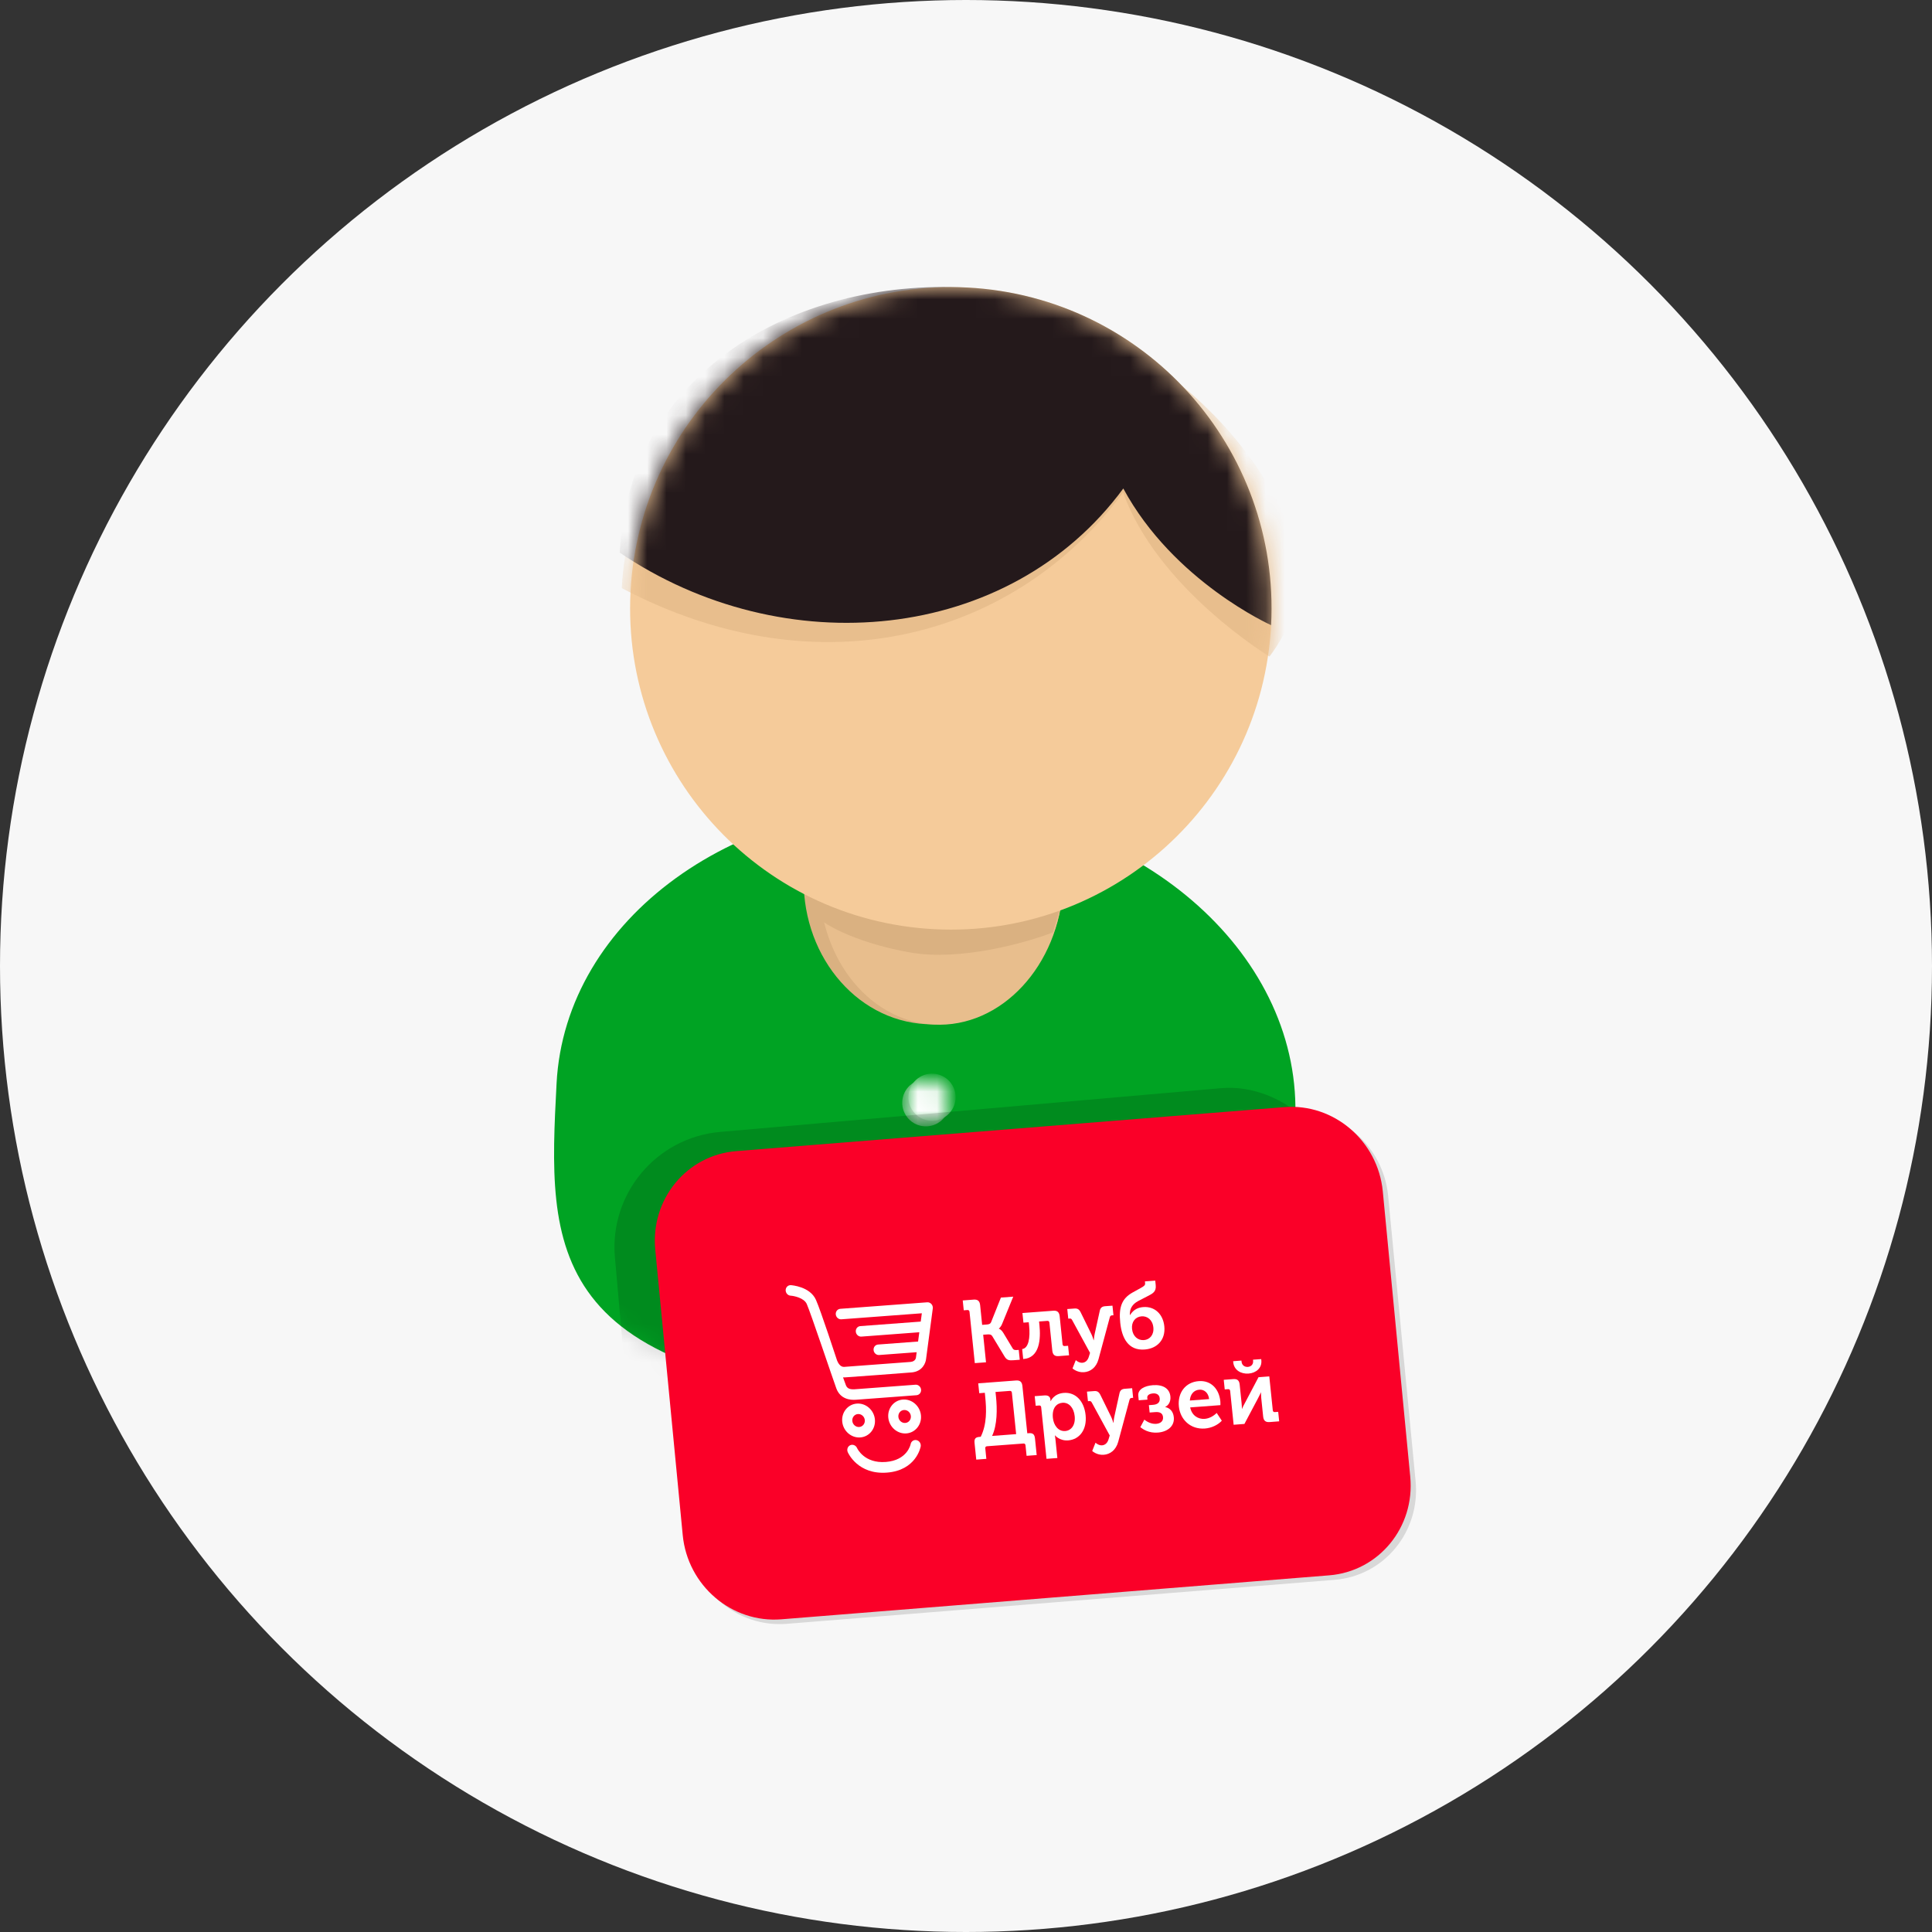
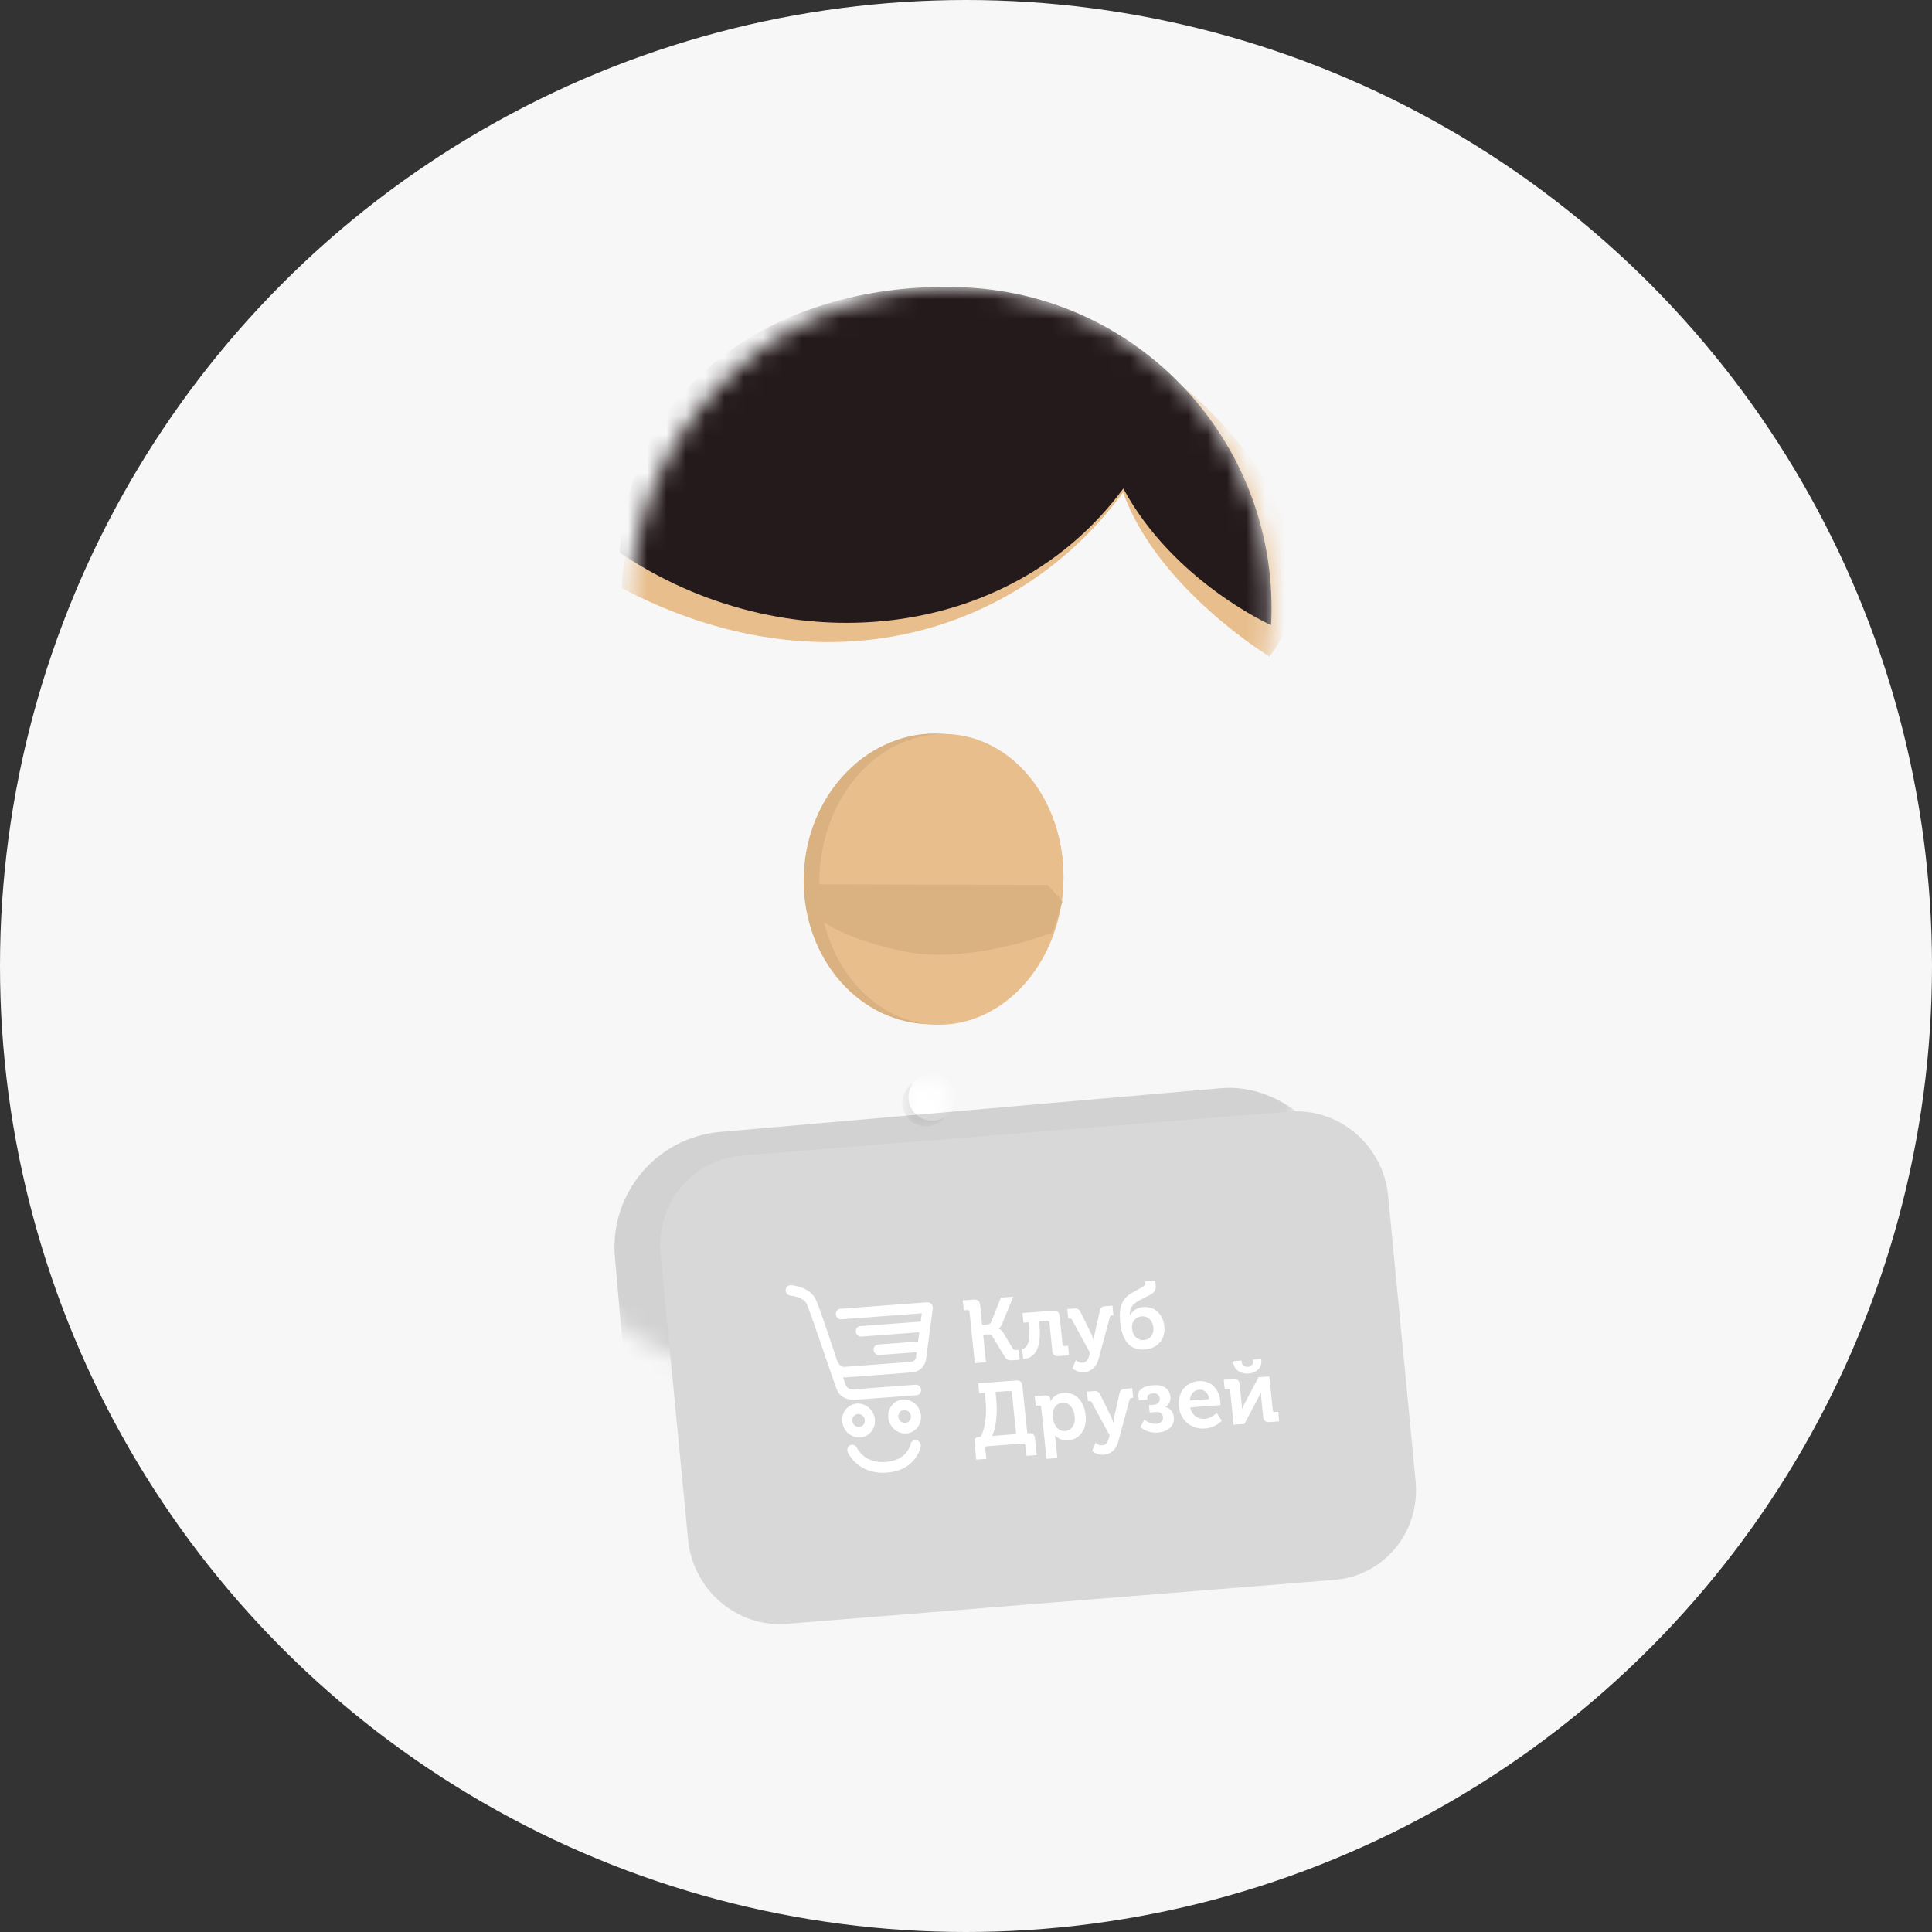
<svg xmlns="http://www.w3.org/2000/svg" width="100" height="100" viewBox="0 0 100 100" fill="none">
  <rect x="0" y="0" width="100" height="100" fill="#333333" stroke="none" />
  <circle cx="50" cy="50" r="50" fill="#F7F7F7" />
-   <path d="M67.034 58.082C66.59 66.607 66.23 73.517 47.116 72.515C28.003 71.514 28.363 64.603 28.808 56.079C29.252 47.554 38.17 41.092 48.726 41.645C59.282 42.199 67.479 49.557 67.034 58.082Z" fill="#00A323" />
  <ellipse rx="6.719" ry="7.525" transform="matrix(0.999 0.052 -0.052 0.999 48.321 45.493)" fill="#DAB181" />
  <ellipse rx="6.312" ry="7.525" transform="matrix(0.999 0.052 -0.052 0.999 48.728 45.515)" fill="#E8BE8D" />
  <path d="M47.104 49.299C49.69 49.76 53.111 48.799 54.498 48.261L54.99 46.657L54.219 45.803L41.987 45.772L42.502 47.632C42.958 47.995 44.518 48.838 47.104 49.299Z" fill="#DAB181" />
-   <path d="M48.349 48.094C57.504 48.574 65.314 41.528 65.792 32.358C66.27 23.187 59.236 15.363 50.08 14.883C40.925 14.404 33.115 21.449 32.637 30.62C32.159 39.791 39.193 47.614 48.349 48.094Z" fill="#F5CB9A" />
  <mask id="mask0" mask-type="alpha" maskUnits="userSpaceOnUse" x="32" y="14" width="34" height="35">
    <path d="M48.349 48.094C57.504 48.574 65.314 41.528 65.792 32.358C66.27 23.187 59.236 15.363 50.08 14.883C40.925 14.404 33.115 21.449 32.637 30.62C32.159 39.791 39.193 47.614 48.349 48.094Z" fill="#F5CB9A" />
  </mask>
  <g mask="url(#mask0)">
    <path d="M32.183 30.441C32.661 21.27 40.903 14.81 50.059 15.29C57.29 15.668 65.232 21.701 67.144 28.607C67.653 30.445 66.729 32.659 65.707 33.982C65.707 33.982 59.911 30.468 58.131 25.488C52.646 32.939 42.502 35.869 32.183 30.441Z" fill="#E8BE8D" />
    <path d="M50.08 14.883C59.236 15.363 66.27 23.186 65.792 32.357C65.792 32.357 60.746 30.105 58.142 25.284C52.218 33.324 40.544 34.341 32.076 28.602C32.554 19.431 40.925 14.403 50.08 14.883Z" fill="#24191B" />
  </g>
  <mask id="mask1" mask-type="alpha" maskUnits="userSpaceOnUse" x="46" y="55" width="4" height="4">
    <ellipse rx="1.222" ry="1.22" transform="matrix(0.999 0.052 -0.052 0.999 47.921 57.08)" fill="#F7F7F7" />
  </mask>
  <g mask="url(#mask1)">
    <ellipse rx="1.222" ry="1.22" transform="matrix(0.999 0.052 -0.052 0.999 47.921 57.08)" fill="#DFDFDF" />
    <ellipse rx="1.222" ry="1.22" transform="matrix(0.999 0.052 -0.052 0.999 48.242 56.791)" fill="white" />
  </g>
  <mask id="mask2" mask-type="alpha" maskUnits="userSpaceOnUse" x="46" y="59" width="3" height="3">
-     <ellipse rx="1.222" ry="1.22" transform="matrix(0.999 0.052 -0.052 0.999 47.731 60.736)" fill="#F7F7F7" />
-   </mask>
+     </mask>
  <g mask="url(#mask2)">
    <ellipse rx="1.222" ry="1.22" transform="matrix(0.999 0.052 -0.052 0.999 47.731 60.736)" fill="#DFDFDF" />
-     <ellipse rx="1.222" ry="1.22" transform="matrix(0.999 0.052 -0.052 0.999 48.052 60.447)" fill="white" />
  </g>
  <mask id="mask3" mask-type="alpha" maskUnits="userSpaceOnUse" x="28" y="41" width="40" height="32">
    <path d="M67.034 58.082C66.59 66.607 66.23 73.517 47.116 72.515C28.003 71.514 28.363 64.603 28.808 56.079C29.252 47.554 38.17 41.092 48.726 41.645C59.282 42.199 67.479 49.557 67.034 58.082Z" fill="#00A323" />
  </mask>
  <g mask="url(#mask3)">
    <rect width="38.022" height="24.035" rx="6" transform="matrix(0.996 -0.087 0.088 0.996 31.301 59.11)" fill="black" fill-opacity="0.15" />
  </g>
  <path d="M34.194 64.92C33.942 62.306 35.82 60.02 38.387 59.814L66.746 57.538C69.313 57.332 71.599 59.283 71.85 61.897L73.272 76.667C73.523 79.28 71.646 81.566 69.078 81.772L40.719 84.049C38.152 84.255 35.867 82.303 35.615 79.69L34.194 64.92Z" fill="#D8D8D8" />
-   <path d="M33.916 64.686C33.665 62.073 35.542 59.787 38.11 59.581L66.469 57.304C69.036 57.098 71.321 59.05 71.573 61.663L72.994 76.433C73.246 79.047 71.368 81.332 68.801 81.539L40.442 83.815C37.874 84.021 35.589 82.07 35.338 79.456L33.916 64.686Z" fill="#FA0028" />
  <path fill-rule="evenodd" clip-rule="evenodd" d="M48.209 67.496C48.153 67.434 48.073 67.401 47.992 67.407L43.494 67.744C43.349 67.755 43.245 67.885 43.26 68.035C43.276 68.185 43.405 68.298 43.55 68.287L47.714 67.975L47.657 68.405L44.53 68.639C44.386 68.65 44.281 68.78 44.297 68.93C44.312 69.08 44.442 69.193 44.586 69.182L47.583 68.957L47.52 69.437L45.45 69.593C45.306 69.603 45.201 69.734 45.217 69.883C45.232 70.033 45.361 70.146 45.506 70.135L47.446 69.99C47.446 69.99 47.412 70.251 47.411 70.258C47.411 70.266 47.397 70.467 47.132 70.493C47.046 70.501 43.716 70.749 43.687 70.75C43.487 70.758 43.372 70.533 43.327 70.42C43.317 70.392 42.48 67.827 42.232 67.277C41.922 66.589 40.976 66.523 40.936 66.52C40.791 66.511 40.67 66.626 40.666 66.775C40.663 66.926 40.777 67.055 40.923 67.064C41.094 67.074 41.614 67.176 41.757 67.493C41.956 67.936 43.128 71.434 43.288 71.863C43.497 72.425 44.011 72.473 44.301 72.451L44.302 72.451C44.823 72.411 47.452 72.215 47.452 72.215L47.452 72.214C47.59 72.198 47.689 72.071 47.674 71.925C47.659 71.779 47.536 71.668 47.396 71.672L47.396 71.672C47.396 71.672 44.765 71.869 44.246 71.908L44.244 71.908C43.917 71.933 43.827 71.814 43.778 71.683C43.731 71.558 43.683 71.425 43.635 71.292C43.664 71.294 43.694 71.295 43.725 71.294C43.892 71.287 47.035 71.051 47.2 71.035C47.744 70.981 47.918 70.551 47.936 70.32L48.281 67.725C48.292 67.642 48.265 67.558 48.209 67.496Z" fill="white" />
  <path fill-rule="evenodd" clip-rule="evenodd" d="M47.444 74.542C47.3 74.508 47.161 74.602 47.134 74.75C47.133 74.759 46.968 75.587 45.849 75.671C44.742 75.755 44.377 74.986 44.361 74.95C44.299 74.811 44.143 74.745 44.01 74.803C43.877 74.862 43.819 75.024 43.88 75.164C43.901 75.212 44.406 76.335 45.905 76.222C47.411 76.108 47.645 74.922 47.654 74.872C47.682 74.723 47.587 74.575 47.444 74.542Z" fill="white" />
  <path fill-rule="evenodd" clip-rule="evenodd" d="M44.405 73.191C44.583 73.177 44.743 73.317 44.762 73.501C44.781 73.686 44.652 73.847 44.474 73.861C44.296 73.874 44.135 73.735 44.116 73.55C44.097 73.365 44.227 73.204 44.405 73.191ZM44.529 74.401C44.995 74.367 45.334 73.945 45.284 73.462C45.234 72.979 44.815 72.615 44.349 72.65C43.883 72.684 43.544 73.106 43.594 73.589C43.644 74.072 44.063 74.436 44.529 74.401Z" fill="white" />
  <path fill-rule="evenodd" clip-rule="evenodd" d="M46.857 73.652C46.679 73.665 46.519 73.525 46.5 73.341C46.481 73.156 46.61 72.995 46.788 72.982C46.967 72.968 47.127 73.108 47.146 73.292C47.165 73.477 47.036 73.638 46.857 73.652ZM46.733 72.441C46.267 72.475 45.928 72.897 45.978 73.38C46.028 73.863 46.447 74.228 46.913 74.193C47.379 74.158 47.718 73.736 47.668 73.253C47.618 72.77 47.199 72.406 46.733 72.441Z" fill="white" />
  <path fill-rule="evenodd" clip-rule="evenodd" d="M50.182 67.901C50.175 67.836 50.136 67.802 50.074 67.807L49.884 67.821L49.831 67.311L50.398 67.268C50.611 67.252 50.709 67.342 50.732 67.558L50.836 68.575L51.058 68.558C51.173 68.55 51.256 68.534 51.3 68.433L51.807 67.162L52.445 67.115L51.875 68.511C51.8 68.702 51.7 68.765 51.7 68.765L51.701 68.774C51.701 68.774 51.81 68.794 51.928 68.984L52.412 69.787C52.467 69.88 52.543 69.884 52.645 69.876L52.729 69.87L52.782 70.381L52.449 70.406C52.214 70.423 52.105 70.399 51.986 70.195L51.361 69.161C51.297 69.059 51.199 69.062 51.075 69.072L50.889 69.085L51.036 70.512L50.456 70.555L50.182 67.901Z" fill="white" />
  <path fill-rule="evenodd" clip-rule="evenodd" d="M52.907 69.827C53.24 69.788 53.331 69.242 53.267 68.619L53.248 68.44L52.973 68.46L52.921 67.962L54.518 67.843C54.727 67.827 54.826 67.917 54.849 68.134L54.997 69.577C55.004 69.642 55.043 69.676 55.106 69.671L55.284 69.658L55.334 70.151L54.796 70.192C54.587 70.207 54.489 70.122 54.466 69.9L54.318 68.462C54.311 68.397 54.272 68.363 54.209 68.368L53.782 68.4L53.801 68.584C53.875 69.299 53.82 70.288 52.961 70.343L52.907 69.827Z" fill="white" />
  <path fill-rule="evenodd" clip-rule="evenodd" d="M56.022 70.537C56.177 70.525 56.304 70.418 56.363 70.21L56.42 70.025L55.491 68.321C55.453 68.255 55.421 68.243 55.359 68.248L55.293 68.253L55.242 67.756L55.613 67.729C55.772 67.717 55.858 67.77 55.936 67.927L56.495 69.066C56.551 69.182 56.607 69.372 56.607 69.372L56.615 69.371C56.615 69.371 56.631 69.176 56.658 69.053L56.923 67.853C56.955 67.688 57.046 67.621 57.201 67.609L57.581 67.581L57.632 68.077L57.566 68.082C57.504 68.087 57.465 68.104 57.446 68.174L56.859 70.353C56.739 70.788 56.44 71.001 56.108 71.025C55.75 71.052 55.513 70.829 55.513 70.829L55.683 70.4C55.683 70.4 55.837 70.55 56.022 70.537Z" fill="white" />
  <path fill-rule="evenodd" clip-rule="evenodd" d="M59.209 69.363C59.509 69.341 59.737 69.092 59.697 68.707C59.657 68.312 59.383 68.111 59.087 68.133C58.77 68.157 58.556 68.418 58.594 68.785C58.634 69.175 58.905 69.386 59.209 69.363ZM57.983 68.461C57.9 67.658 58.067 67.21 58.622 66.9L59.039 66.67C59.237 66.562 59.281 66.513 59.27 66.412L59.261 66.325L59.795 66.285L59.819 66.514C59.855 66.863 59.673 66.951 59.364 67.108L58.904 67.346C58.618 67.502 58.459 67.736 58.484 68.067L58.493 68.066C58.68 67.761 58.937 67.672 59.18 67.654C59.758 67.611 60.199 68.008 60.265 68.65C60.336 69.343 59.899 69.802 59.246 69.851C58.394 69.915 58.063 69.246 57.983 68.461Z" fill="white" />
  <path fill-rule="evenodd" clip-rule="evenodd" d="M52.596 74.23L52.375 72.087C52.369 72.022 52.329 71.988 52.267 71.993L51.527 72.048L51.553 72.292C51.618 72.931 51.622 73.747 51.351 74.324L52.596 74.23ZM50.7 74.373L50.762 74.368C51.084 73.723 51.063 72.955 50.994 72.292L50.974 72.09L50.686 72.112L50.633 71.601L52.587 71.454C52.8 71.438 52.898 71.528 52.92 71.745L53.172 74.187L53.252 74.181C53.46 74.166 53.548 74.238 53.571 74.459L53.659 75.314L53.136 75.353L53.08 74.811C53.073 74.746 53.034 74.712 52.981 74.716L51.085 74.858C51.023 74.863 50.991 74.902 50.998 74.967L51.053 75.51L50.531 75.549L50.443 74.693C50.42 74.472 50.487 74.388 50.7 74.373Z" fill="white" />
-   <path fill-rule="evenodd" clip-rule="evenodd" d="M55.134 74.07C55.444 74.046 55.674 73.765 55.626 73.301C55.58 72.855 55.32 72.582 54.992 72.607C54.696 72.629 54.444 72.87 54.497 73.39C54.535 73.753 54.762 74.097 55.134 74.07ZM53.892 72.842C53.885 72.773 53.847 72.744 53.785 72.748L53.608 72.762L53.556 72.265L54.061 72.227C54.269 72.212 54.354 72.303 54.368 72.431L54.377 72.523L54.386 72.523C54.386 72.523 54.538 72.136 55.065 72.096C55.675 72.051 56.117 72.522 56.191 73.249C56.268 73.994 55.88 74.509 55.286 74.554C54.839 74.587 54.608 74.294 54.608 74.294L54.6 74.295C54.6 74.295 54.617 74.377 54.629 74.496L54.729 75.467L54.167 75.509L53.892 72.842Z" fill="white" />
+   <path fill-rule="evenodd" clip-rule="evenodd" d="M55.134 74.07C55.444 74.046 55.674 73.765 55.626 73.301C55.58 72.855 55.32 72.582 54.992 72.607C54.696 72.629 54.444 72.87 54.497 73.39C54.535 73.753 54.762 74.097 55.134 74.07ZM53.892 72.842C53.885 72.773 53.847 72.744 53.785 72.748L53.608 72.762L53.556 72.265L54.061 72.227C54.269 72.212 54.354 72.303 54.368 72.431L54.377 72.523L54.386 72.523C54.386 72.523 54.538 72.136 55.065 72.096C55.675 72.051 56.117 72.522 56.191 73.249C56.268 73.994 55.88 74.509 55.286 74.554C54.839 74.587 54.608 74.294 54.608 74.294L54.6 74.295C54.6 74.295 54.617 74.377 54.629 74.496L54.729 75.467L54.167 75.509Z" fill="white" />
  <path fill-rule="evenodd" clip-rule="evenodd" d="M57.042 74.81C57.197 74.798 57.324 74.692 57.383 74.484L57.439 74.299L56.511 72.595C56.473 72.528 56.44 72.517 56.378 72.521L56.312 72.526L56.261 72.03L56.633 72.002C56.792 71.99 56.877 72.044 56.956 72.2L57.514 73.339C57.571 73.455 57.626 73.645 57.626 73.645L57.635 73.645C57.635 73.645 57.65 73.449 57.678 73.327L57.942 72.126C57.974 71.962 58.065 71.894 58.22 71.883L58.6 71.854L58.651 72.351L58.585 72.356C58.523 72.36 58.485 72.377 58.465 72.448L57.879 74.627C57.758 75.062 57.459 75.274 57.128 75.299C56.77 75.326 56.533 75.103 56.533 75.103L56.703 74.673C56.703 74.673 56.856 74.824 57.042 74.81Z" fill="white" />
  <path fill-rule="evenodd" clip-rule="evenodd" d="M59.231 73.48C59.289 73.526 59.537 73.721 59.842 73.698C60.072 73.681 60.22 73.554 60.198 73.347C60.179 73.159 60.05 73.071 59.797 73.09L59.505 73.112L59.466 72.731L59.683 72.714C59.922 72.697 60.048 72.581 60.027 72.378C60.007 72.181 59.857 72.109 59.675 72.122C59.538 72.133 59.367 72.196 59.382 72.348L59.392 72.445L58.941 72.478L58.917 72.244C58.882 71.909 59.252 71.728 59.672 71.697C60.19 71.658 60.536 71.863 60.579 72.277C60.608 72.566 60.467 72.748 60.314 72.82L60.315 72.829C60.529 72.873 60.724 73.034 60.756 73.352C60.805 73.825 60.424 74.112 59.929 74.15C59.451 74.186 59.162 73.976 59.022 73.871L59.231 73.48Z" fill="white" />
  <path fill-rule="evenodd" clip-rule="evenodd" d="M62.584 72.416C62.546 72.09 62.331 71.911 62.078 71.93C61.789 71.951 61.607 72.174 61.586 72.491L62.584 72.416ZM62.046 71.487C62.694 71.438 63.1 71.904 63.164 72.526C63.17 72.59 63.169 72.664 63.167 72.73L61.604 72.847C61.688 73.267 62.013 73.466 62.355 73.44C62.585 73.423 62.81 73.299 62.976 73.134L63.241 73.536C63.032 73.765 62.69 73.916 62.366 73.94C61.615 73.996 61.087 73.47 61.018 72.802C60.944 72.08 61.367 71.538 62.046 71.487Z" fill="white" />
  <path fill-rule="evenodd" clip-rule="evenodd" d="M63.833 70.515L63.827 70.456L64.257 70.423L64.263 70.483C64.283 70.681 64.443 70.762 64.589 70.751C64.736 70.74 64.881 70.636 64.86 70.434L64.855 70.378L65.28 70.347L65.286 70.406C65.328 70.811 65.01 71.067 64.625 71.096C64.239 71.125 63.874 70.92 63.833 70.515ZM63.673 71.997C63.666 71.928 63.627 71.898 63.565 71.903L63.392 71.916L63.341 71.419L63.837 71.382C64.045 71.366 64.144 71.452 64.166 71.668L64.265 72.629C64.276 72.74 64.282 72.883 64.281 72.92L64.29 72.919C64.31 72.853 64.385 72.713 64.438 72.616L65.14 71.284L65.698 71.242L65.879 72.995C65.885 73.059 65.924 73.094 65.982 73.089L66.159 73.076L66.21 73.568L65.714 73.606C65.506 73.621 65.403 73.536 65.381 73.32L65.282 72.363C65.273 72.271 65.267 72.128 65.266 72.072L65.257 72.073C65.241 72.134 65.162 72.279 65.114 72.376L64.411 73.703L63.853 73.745L63.673 71.997Z" fill="white" />
</svg>